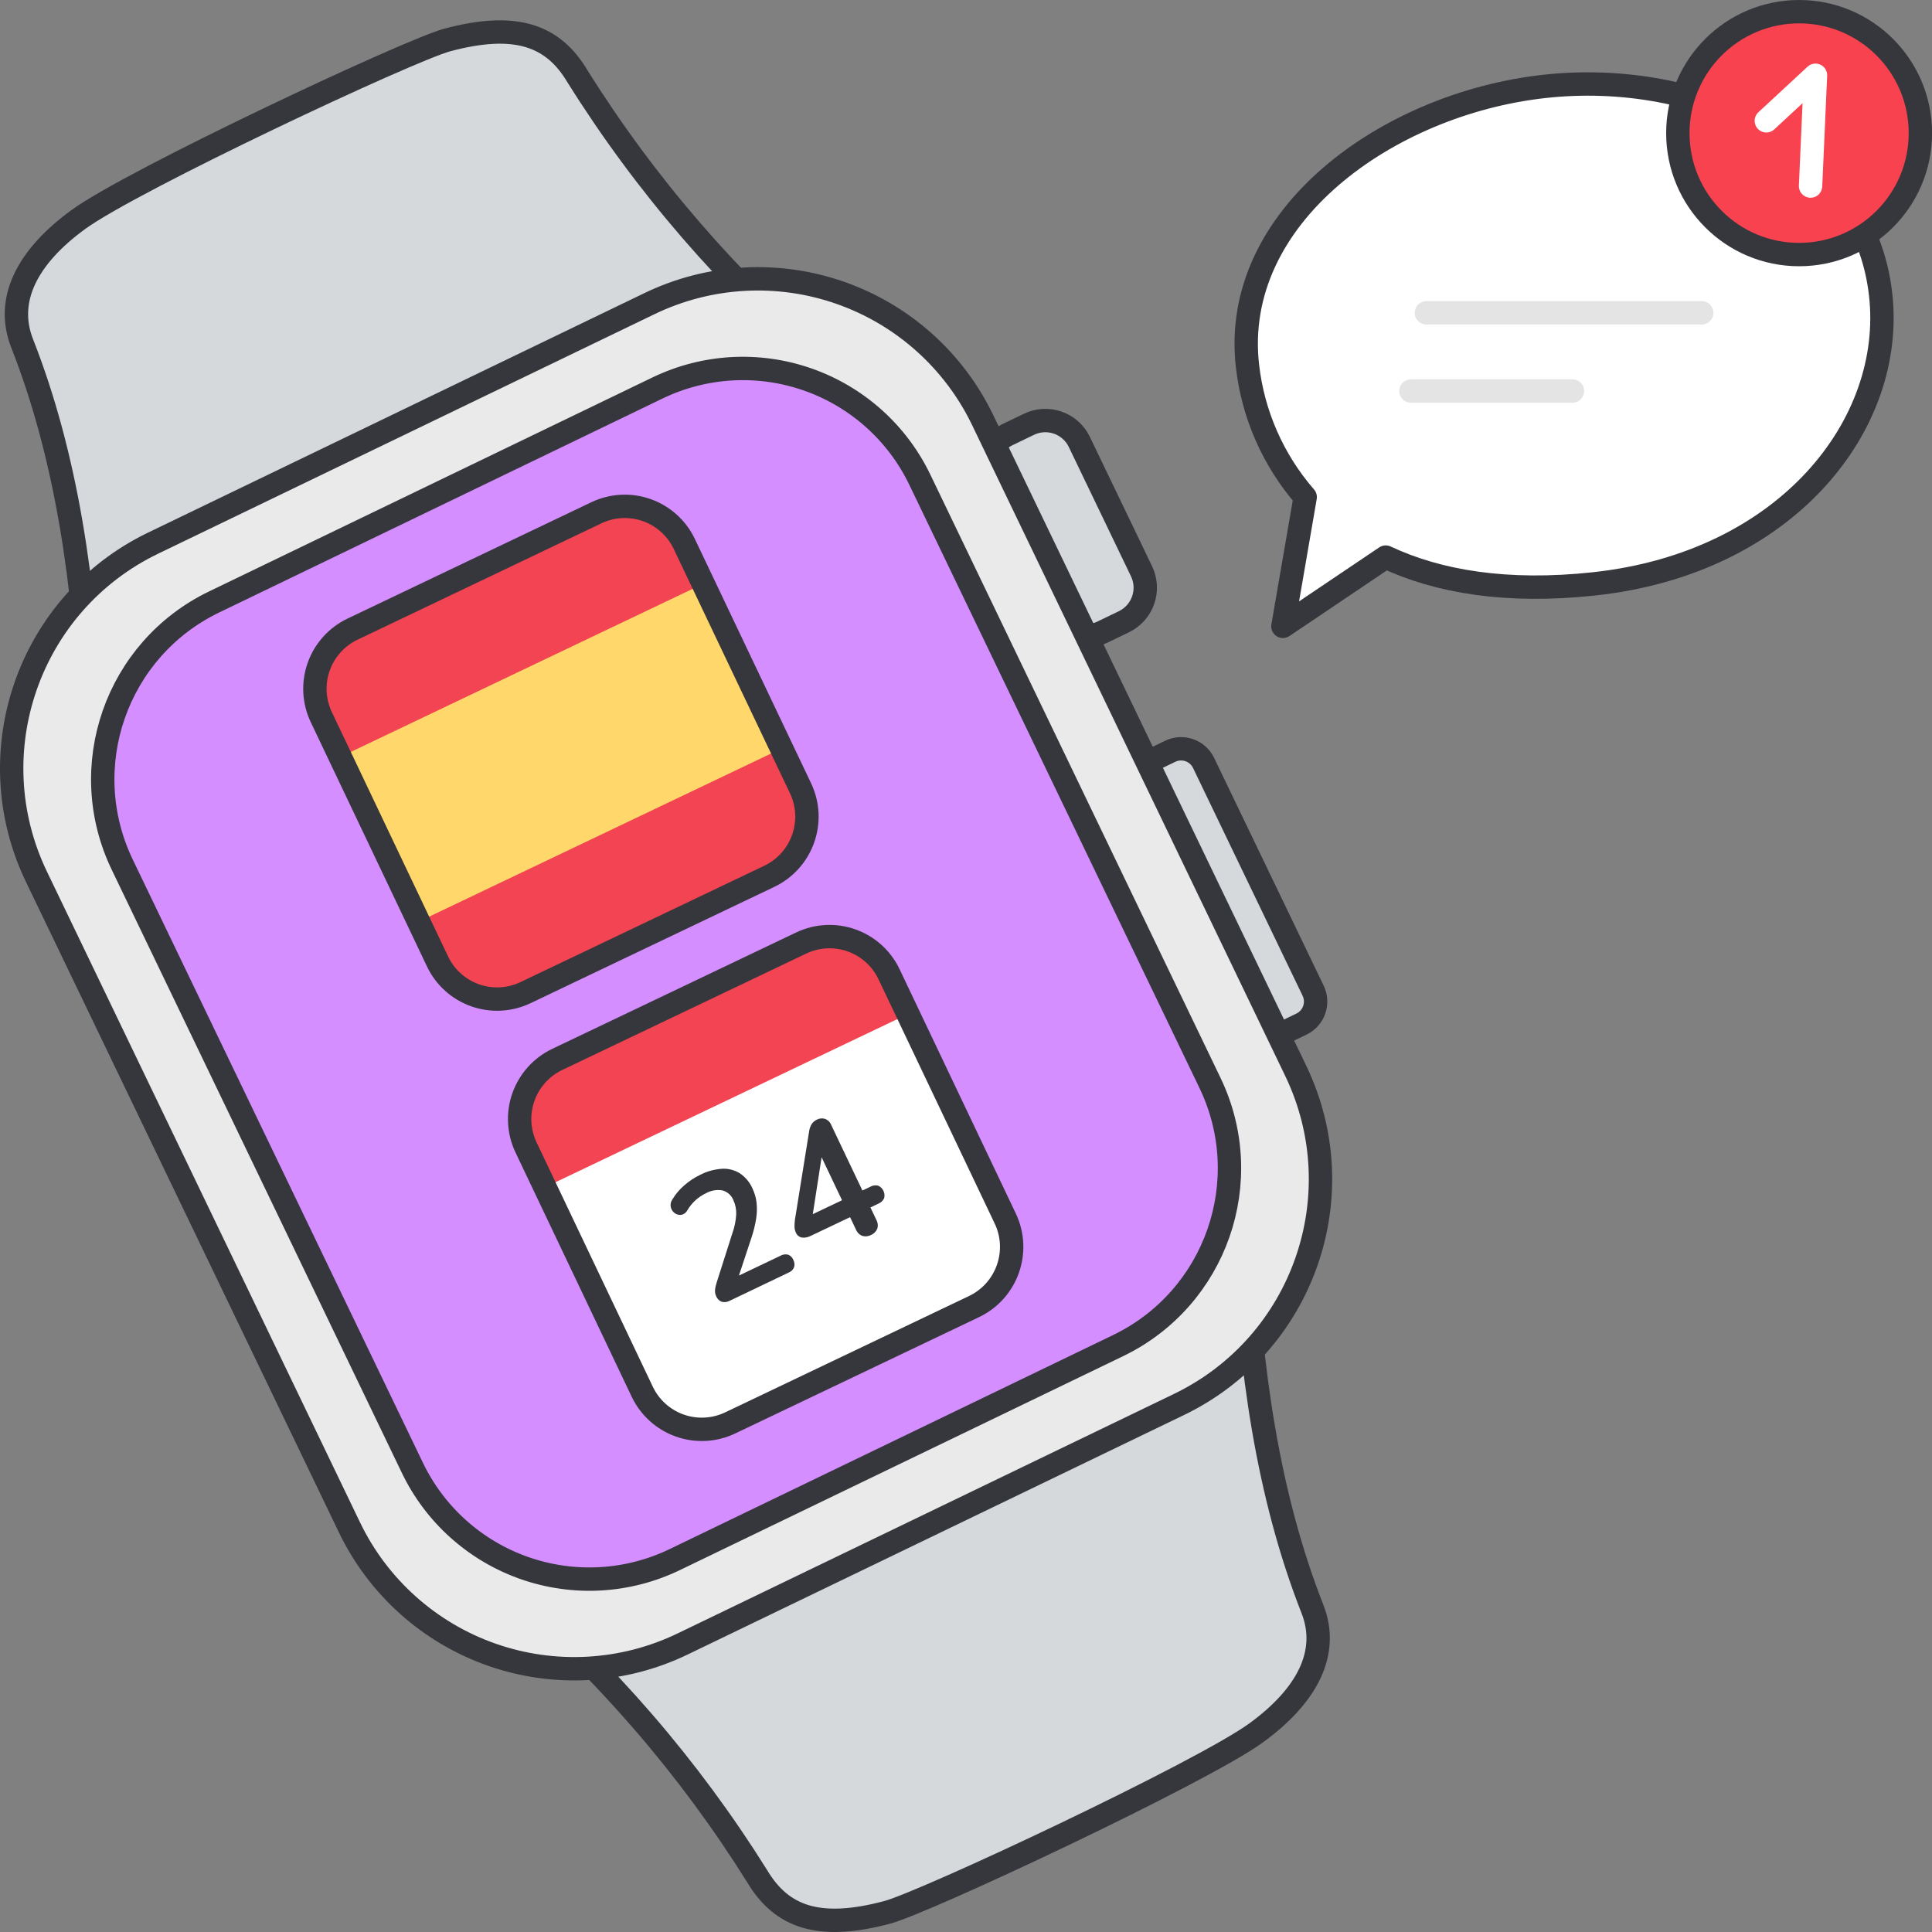
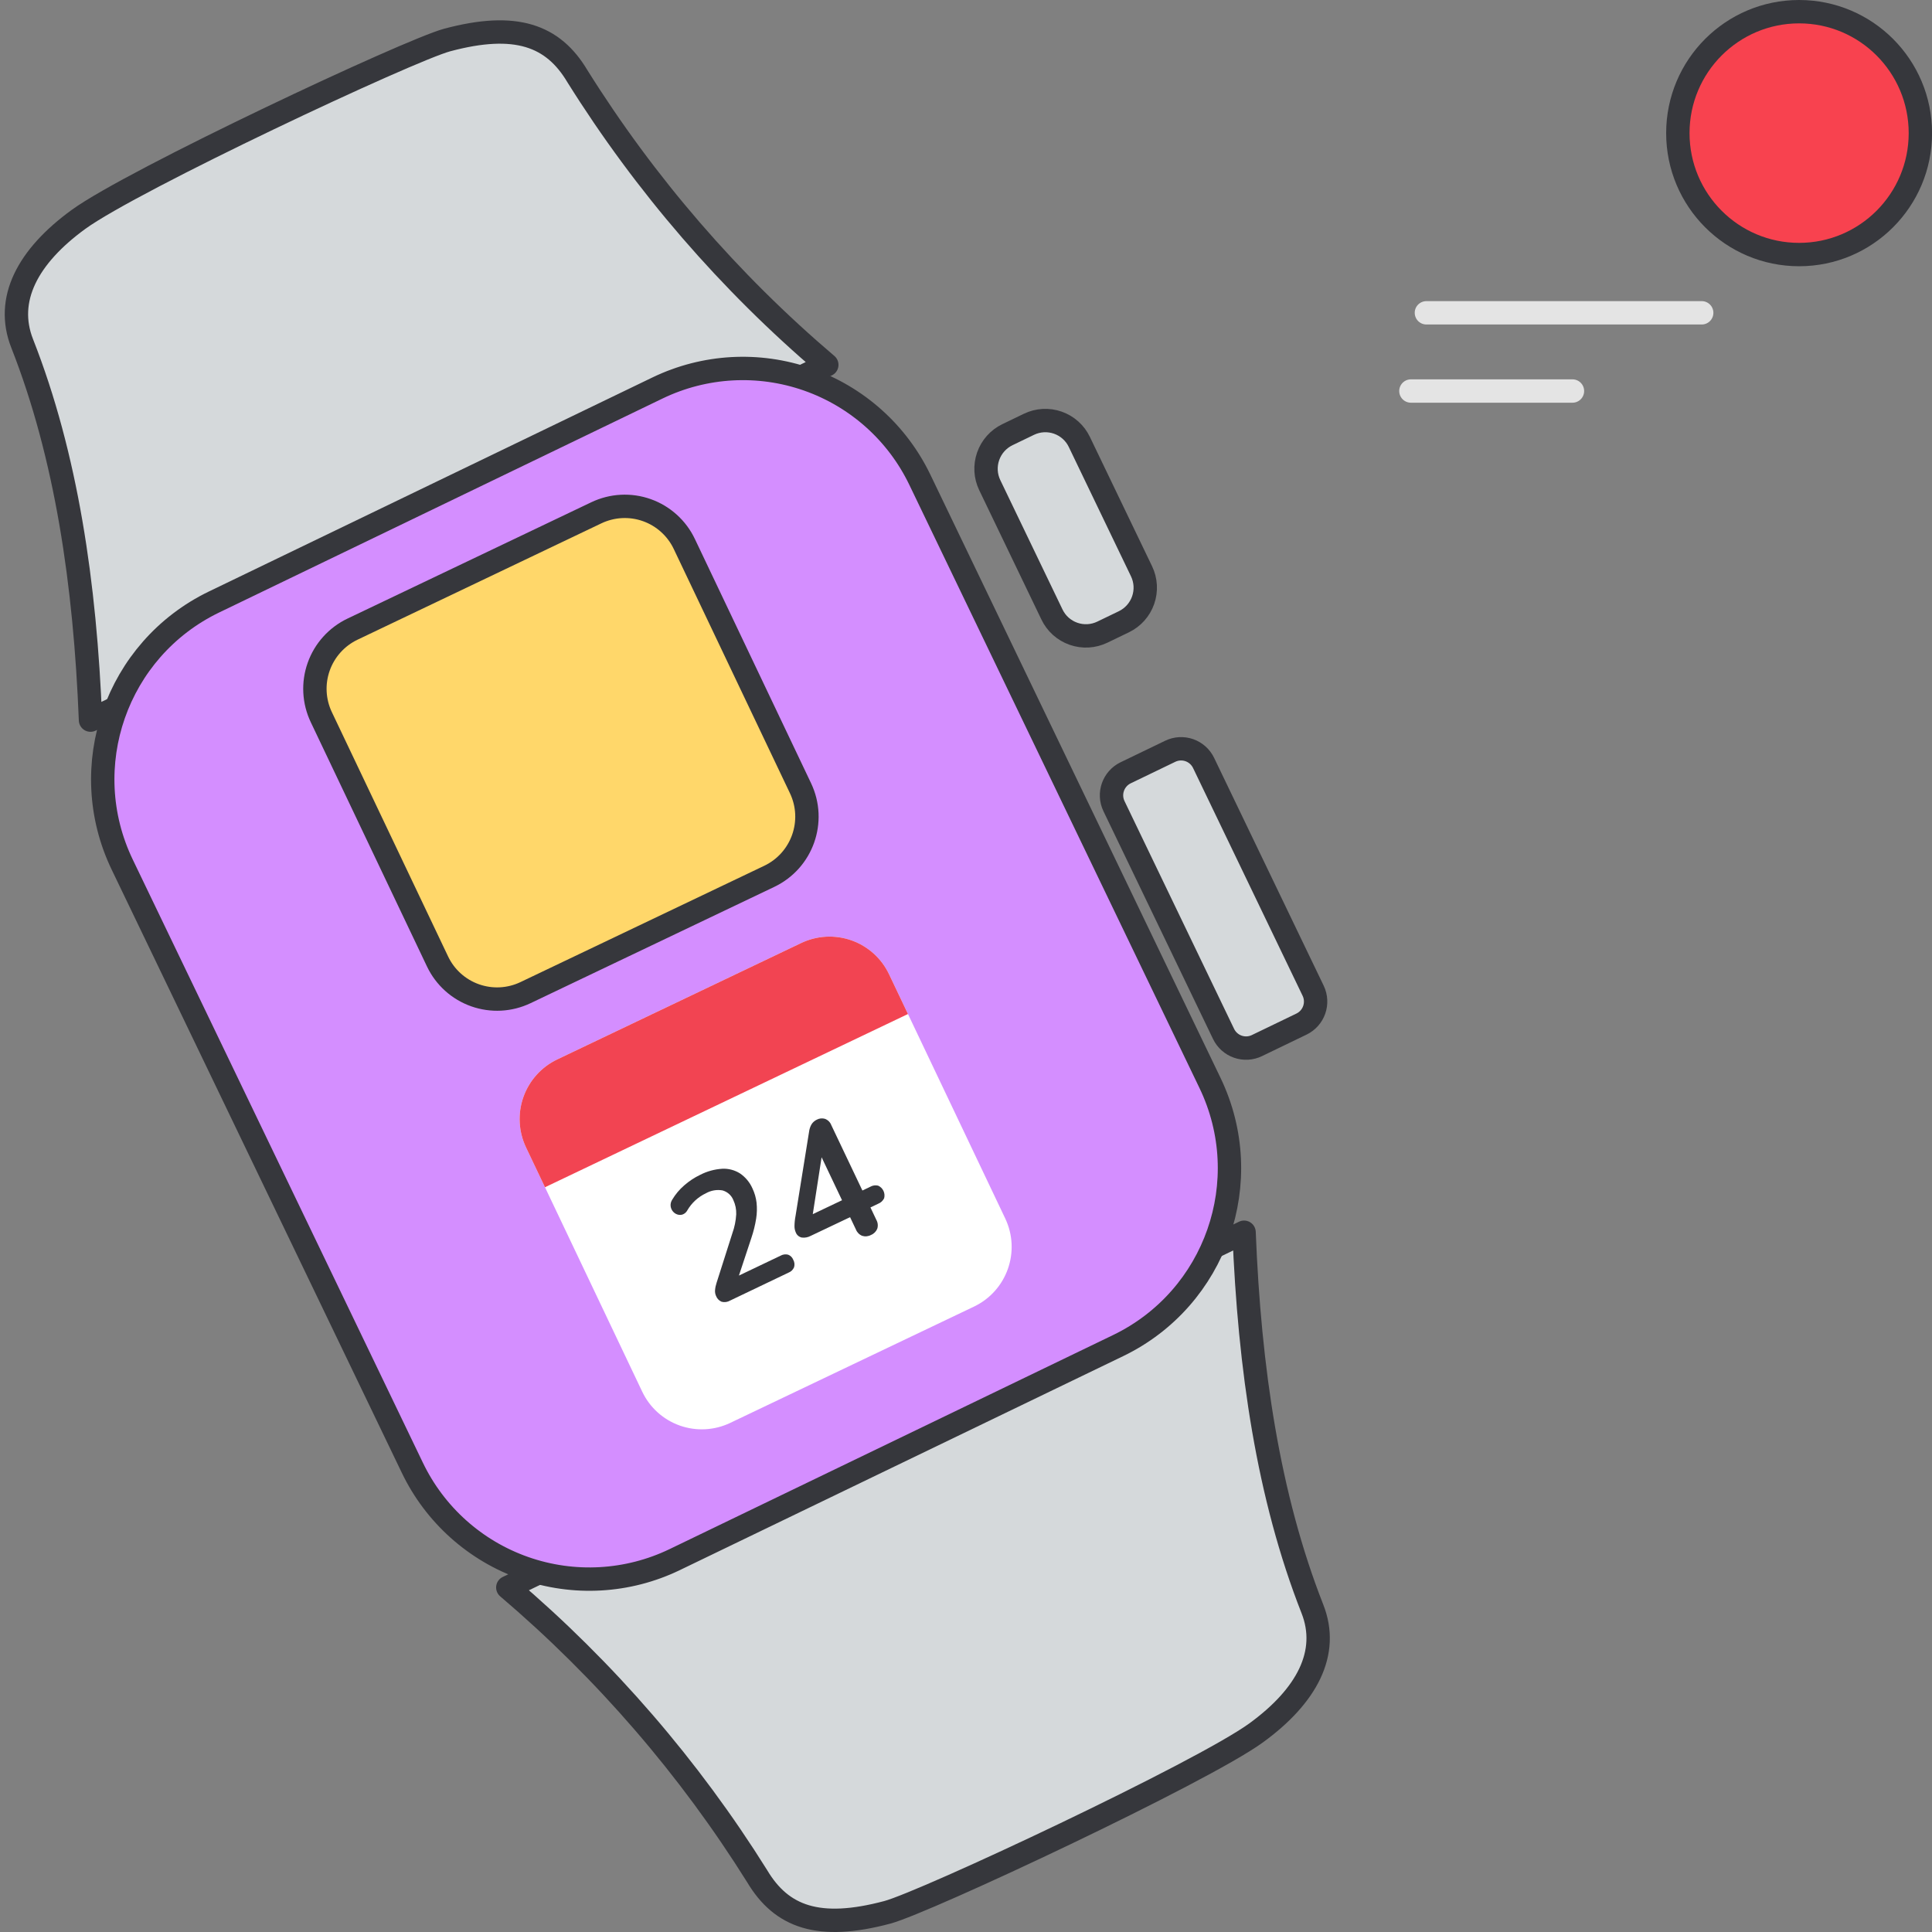
<svg xmlns="http://www.w3.org/2000/svg" width="124" height="124" viewBox="0 0 124 124" fill="none">
  <rect x="0" y="0" width="124" height="124" fill="#808080" stroke="none" />
-   <path d="M83.77 31.905L82.34 40.2L88.94 35.755C92.274 37.325 96.674 38.085 102.327 37.472C114.679 36.132 121.648 27.232 120.703 18.897C119.623 9.321 109.082 4.421 99.061 5.552C89.04 6.683 78.985 13.893 80.064 23.469C80.416 26.592 81.708 29.534 83.77 31.905Z" fill="white" stroke="#36373C" stroke-width="1.5" stroke-linejoin="round" />
  <path d="M115.471 16.338C119.769 16.338 123.254 12.848 123.254 8.544C123.254 4.239 119.769 0.75 115.471 0.75C111.172 0.75 107.688 4.239 107.688 8.544C107.688 12.848 111.172 16.338 115.471 16.338Z" fill="#F8424F" stroke="#36373C" stroke-width="1.5" stroke-linejoin="round" />
-   <path d="M113.367 7.754L116.522 4.831L116.206 11.941" stroke="white" stroke-width="1.5" stroke-linecap="round" stroke-linejoin="round" />
  <path d="M91.55 20.077H109.219H91.55ZM90.555 25.097H100.924H90.555Z" fill="white" />
  <path d="M91.55 20.077H109.219M90.555 25.097H100.924" stroke="#E4E4E4" stroke-width="1.5" stroke-linecap="round" stroke-linejoin="round" />
  <path d="M72.135 39.905L70.752 40.572C70.466 40.711 70.154 40.791 69.836 40.81C69.518 40.828 69.199 40.783 68.898 40.677C68.598 40.572 68.321 40.408 68.083 40.196C67.846 39.983 67.653 39.725 67.516 39.438L63.525 31.138C63.246 30.558 63.209 29.892 63.422 29.285C63.634 28.678 64.078 28.18 64.656 27.9L66.038 27.233C66.325 27.094 66.637 27.013 66.955 26.995C67.273 26.977 67.592 27.022 67.892 27.127C68.193 27.232 68.47 27.396 68.707 27.608C68.945 27.821 69.138 28.078 69.275 28.366L73.266 36.666C73.545 37.246 73.582 37.912 73.37 38.519C73.158 39.127 72.713 39.625 72.135 39.905ZM83.534 65.727L80.671 67.109C80.481 67.201 80.275 67.254 80.065 67.266C79.855 67.278 79.644 67.248 79.445 67.178C79.247 67.109 79.064 67.001 78.907 66.86C78.75 66.72 78.623 66.55 78.531 66.36L71.496 51.737C71.115 50.94 71.451 49.986 72.245 49.6L75.109 48.218C75.299 48.126 75.505 48.073 75.715 48.061C75.925 48.049 76.136 48.079 76.334 48.148C76.533 48.218 76.716 48.326 76.873 48.467C77.03 48.607 77.157 48.777 77.249 48.967L84.282 63.59C84.663 64.387 84.329 65.341 83.534 65.727ZM80.62 111.222C77.138 113.755 59.397 122.084 56.949 122.738C52.548 123.913 50.16 123.038 48.6 120.423C44.246 113.46 38.847 107.209 32.592 101.888L79.847 79.088C80.192 87.82 81.391 96.037 84.234 103.264C85.344 106.083 83.885 108.846 80.62 111.222ZM5.037 14.083C8.518 11.55 26.261 3.221 28.704 2.567C33.099 1.393 35.493 2.267 37.053 4.882C41.408 11.845 46.809 18.097 53.066 23.417L5.809 46.219C5.464 37.487 4.265 29.27 1.422 22.042C0.312 19.222 1.771 16.459 5.037 14.083Z" fill="#D5D9DB" stroke="#36373C" stroke-width="1.5" stroke-linejoin="round" />
-   <path d="M75.682 90.136L43.81 105.515C41.915 106.429 39.858 106.96 37.757 107.078C35.656 107.196 33.552 106.899 31.566 106.203C29.58 105.508 27.751 104.427 26.183 103.024C24.615 101.621 23.338 99.923 22.427 98.026L2.342 56.277C-1.499 48.298 1.847 38.716 9.82 34.863L41.692 19.484C43.588 18.57 45.645 18.039 47.746 17.921C49.847 17.803 51.95 18.1 53.936 18.796C55.922 19.491 57.752 20.571 59.32 21.975C60.888 23.378 62.164 25.076 63.075 26.973L83.16 68.722C87.001 76.701 83.655 86.283 75.682 90.136Z" fill="#EAEAEA" stroke="#36373C" stroke-width="1.5" stroke-linejoin="round" />
  <path d="M71.77 86.36L43.303 100.1C40.288 101.554 36.819 101.749 33.66 100.642C30.501 99.535 27.912 97.218 26.464 94.2L7.848 55.5C4.823 49.217 7.459 41.671 13.737 38.637L42.203 24.9C45.218 23.446 48.687 23.251 51.846 24.358C55.005 25.465 57.594 27.782 59.042 30.8L77.658 69.5C80.681 75.782 78.046 83.325 71.77 86.36Z" fill="#D48EFF" stroke="#36373C" stroke-width="1.5" stroke-linejoin="round" />
  <path d="M57.061 62.53L64.519 78.206C65.523 80.319 64.629 82.846 62.519 83.857L46.865 91.326C45.851 91.809 44.688 91.87 43.629 91.495C42.57 91.12 41.705 90.34 41.222 89.326L33.764 73.647C33.281 72.632 33.219 71.467 33.594 70.407C33.97 69.348 34.75 68.48 35.764 67.996L51.417 60.527C52.431 60.042 53.596 59.981 54.655 60.357C55.714 60.733 56.58 61.515 57.061 62.53Z" fill="white" />
  <path d="M57.061 62.53L58.275 65.082L34.978 76.2L33.764 73.648C33.281 72.633 33.219 71.468 33.594 70.409C33.97 69.349 34.75 68.481 35.764 67.997L51.417 60.528C52.431 60.043 53.596 59.981 54.655 60.357C55.714 60.733 56.58 61.515 57.061 62.53Z" fill="#F24452" />
  <path d="M46.863 83.472C46.699 83.57 46.502 83.598 46.317 83.55C46.154 83.482 46.025 83.35 45.961 83.185C45.906 83.066 45.882 82.935 45.893 82.804C45.907 82.642 45.941 82.483 45.993 82.329L47.003 79.158C47.144 78.766 47.228 78.356 47.252 77.94C47.264 77.625 47.201 77.313 47.069 77.027C47.009 76.877 46.916 76.743 46.796 76.635C46.676 76.527 46.532 76.448 46.377 76.404C46.013 76.338 45.637 76.402 45.314 76.583C44.812 76.819 44.393 77.203 44.114 77.683C44.05 77.805 43.943 77.9 43.814 77.948C43.704 77.985 43.585 77.985 43.475 77.948C43.361 77.911 43.26 77.841 43.185 77.748C43.105 77.651 43.056 77.534 43.042 77.409C43.028 77.266 43.064 77.122 43.142 77.002C43.348 76.655 43.608 76.344 43.914 76.081C44.223 75.809 44.568 75.581 44.94 75.403C45.381 75.175 45.865 75.043 46.361 75.013C46.761 74.994 47.157 75.099 47.495 75.313C47.847 75.553 48.124 75.887 48.295 76.277C48.431 76.563 48.52 76.869 48.557 77.183C48.594 77.526 48.586 77.872 48.532 78.212C48.465 78.633 48.362 79.048 48.225 79.452L47.258 82.376L47.092 82.028L50.098 80.593C50.244 80.51 50.417 80.486 50.58 80.527C50.734 80.584 50.855 80.704 50.913 80.857C50.995 81.003 51.014 81.176 50.965 81.336C50.9 81.493 50.773 81.617 50.614 81.678L46.863 83.472Z" fill="#36373C" />
  <path d="M55.905 79.261C55.821 79.308 55.727 79.337 55.631 79.347C55.535 79.358 55.438 79.349 55.345 79.321C55.16 79.25 55.013 79.105 54.939 78.921L54.559 78.121L52.033 79.321C51.859 79.415 51.66 79.453 51.464 79.429C51.286 79.393 51.139 79.269 51.075 79.099C51.019 78.973 50.991 78.837 50.992 78.699C50.994 78.477 51.017 78.256 51.06 78.038L51.928 72.638C51.948 72.469 52.002 72.306 52.087 72.159C52.171 72.028 52.291 71.924 52.433 71.859C52.592 71.776 52.777 71.758 52.948 71.809C53.042 71.844 53.128 71.9 53.199 71.971C53.27 72.042 53.324 72.128 53.359 72.222L55.351 76.41L55.851 76.171C56.005 76.082 56.188 76.055 56.361 76.097C56.67 76.236 56.833 76.578 56.746 76.906C56.668 77.067 56.533 77.192 56.367 77.257L55.867 77.496L56.247 78.296C56.344 78.47 56.365 78.676 56.304 78.865C56.267 78.954 56.213 79.035 56.144 79.103C56.076 79.171 55.995 79.225 55.905 79.261ZM54.043 77.034L52.523 73.834L52.823 73.692L52.095 78.386L51.93 78.039L54.043 77.034Z" fill="#36373C" />
-   <path d="M57.061 62.53L64.519 78.206C65.523 80.319 64.629 82.846 62.519 83.857L46.865 91.326C45.851 91.809 44.688 91.87 43.629 91.495C42.57 91.12 41.705 90.34 41.222 89.326L33.764 73.647C33.281 72.632 33.219 71.467 33.594 70.407C33.97 69.348 34.75 68.48 35.764 67.996L51.417 60.527C52.431 60.042 53.596 59.981 54.655 60.357C55.714 60.733 56.58 61.515 57.061 62.53V62.53Z" stroke="#36373C" stroke-width="1.5" stroke-linejoin="round" />
  <path d="M49.437 56.209L33.783 63.679C33.281 63.918 32.737 64.056 32.182 64.085C31.628 64.114 31.073 64.033 30.549 63.847C30.025 63.662 29.543 63.374 29.131 63.002C28.718 62.63 28.383 62.181 28.144 61.679L20.685 46C20.202 44.986 20.142 43.822 20.517 42.763C20.892 41.704 21.671 40.838 22.685 40.353L38.34 32.883C38.841 32.644 39.385 32.506 39.94 32.477C40.495 32.449 41.05 32.529 41.574 32.715C42.097 32.901 42.579 33.188 42.992 33.56C43.404 33.932 43.74 34.382 43.979 34.883L51.437 50.562C51.919 51.576 51.98 52.741 51.605 53.799C51.23 54.858 50.45 55.725 49.437 56.209Z" fill="#FFD76A" />
-   <path d="M43.984 34.886L45.2 37.438L21.9 48.554L20.687 46C20.203 44.985 20.141 43.82 20.516 42.76C20.891 41.7 21.672 40.832 22.687 40.348L38.34 32.879C38.842 32.639 39.386 32.501 39.942 32.472C40.498 32.444 41.054 32.525 41.578 32.711C42.102 32.898 42.585 33.186 42.998 33.559C43.41 33.932 43.745 34.383 43.984 34.886ZM28.145 61.678L26.931 59.126L50.231 48.009L51.445 50.561C51.928 51.576 51.99 52.741 51.614 53.8C51.239 54.86 50.459 55.727 49.445 56.212L33.788 63.681C32.774 64.166 31.609 64.227 30.551 63.851C29.493 63.475 28.627 62.693 28.145 61.678Z" fill="#F24452" />
  <path d="M43.921 34.915L51.379 50.591C52.383 52.704 51.489 55.231 49.379 56.242L33.726 63.711C32.712 64.194 31.549 64.255 30.49 63.88C29.431 63.505 28.566 62.725 28.083 61.711L20.624 46.032C20.14 45.017 20.079 43.852 20.454 42.792C20.829 41.732 21.61 40.865 22.624 40.38L38.277 32.911C38.779 32.672 39.324 32.533 39.879 32.504C40.435 32.475 40.991 32.556 41.515 32.742C42.039 32.928 42.522 33.216 42.934 33.589C43.347 33.962 43.683 34.413 43.921 34.915Z" stroke="#36373C" stroke-width="1.5" stroke-linejoin="round" />
</svg>